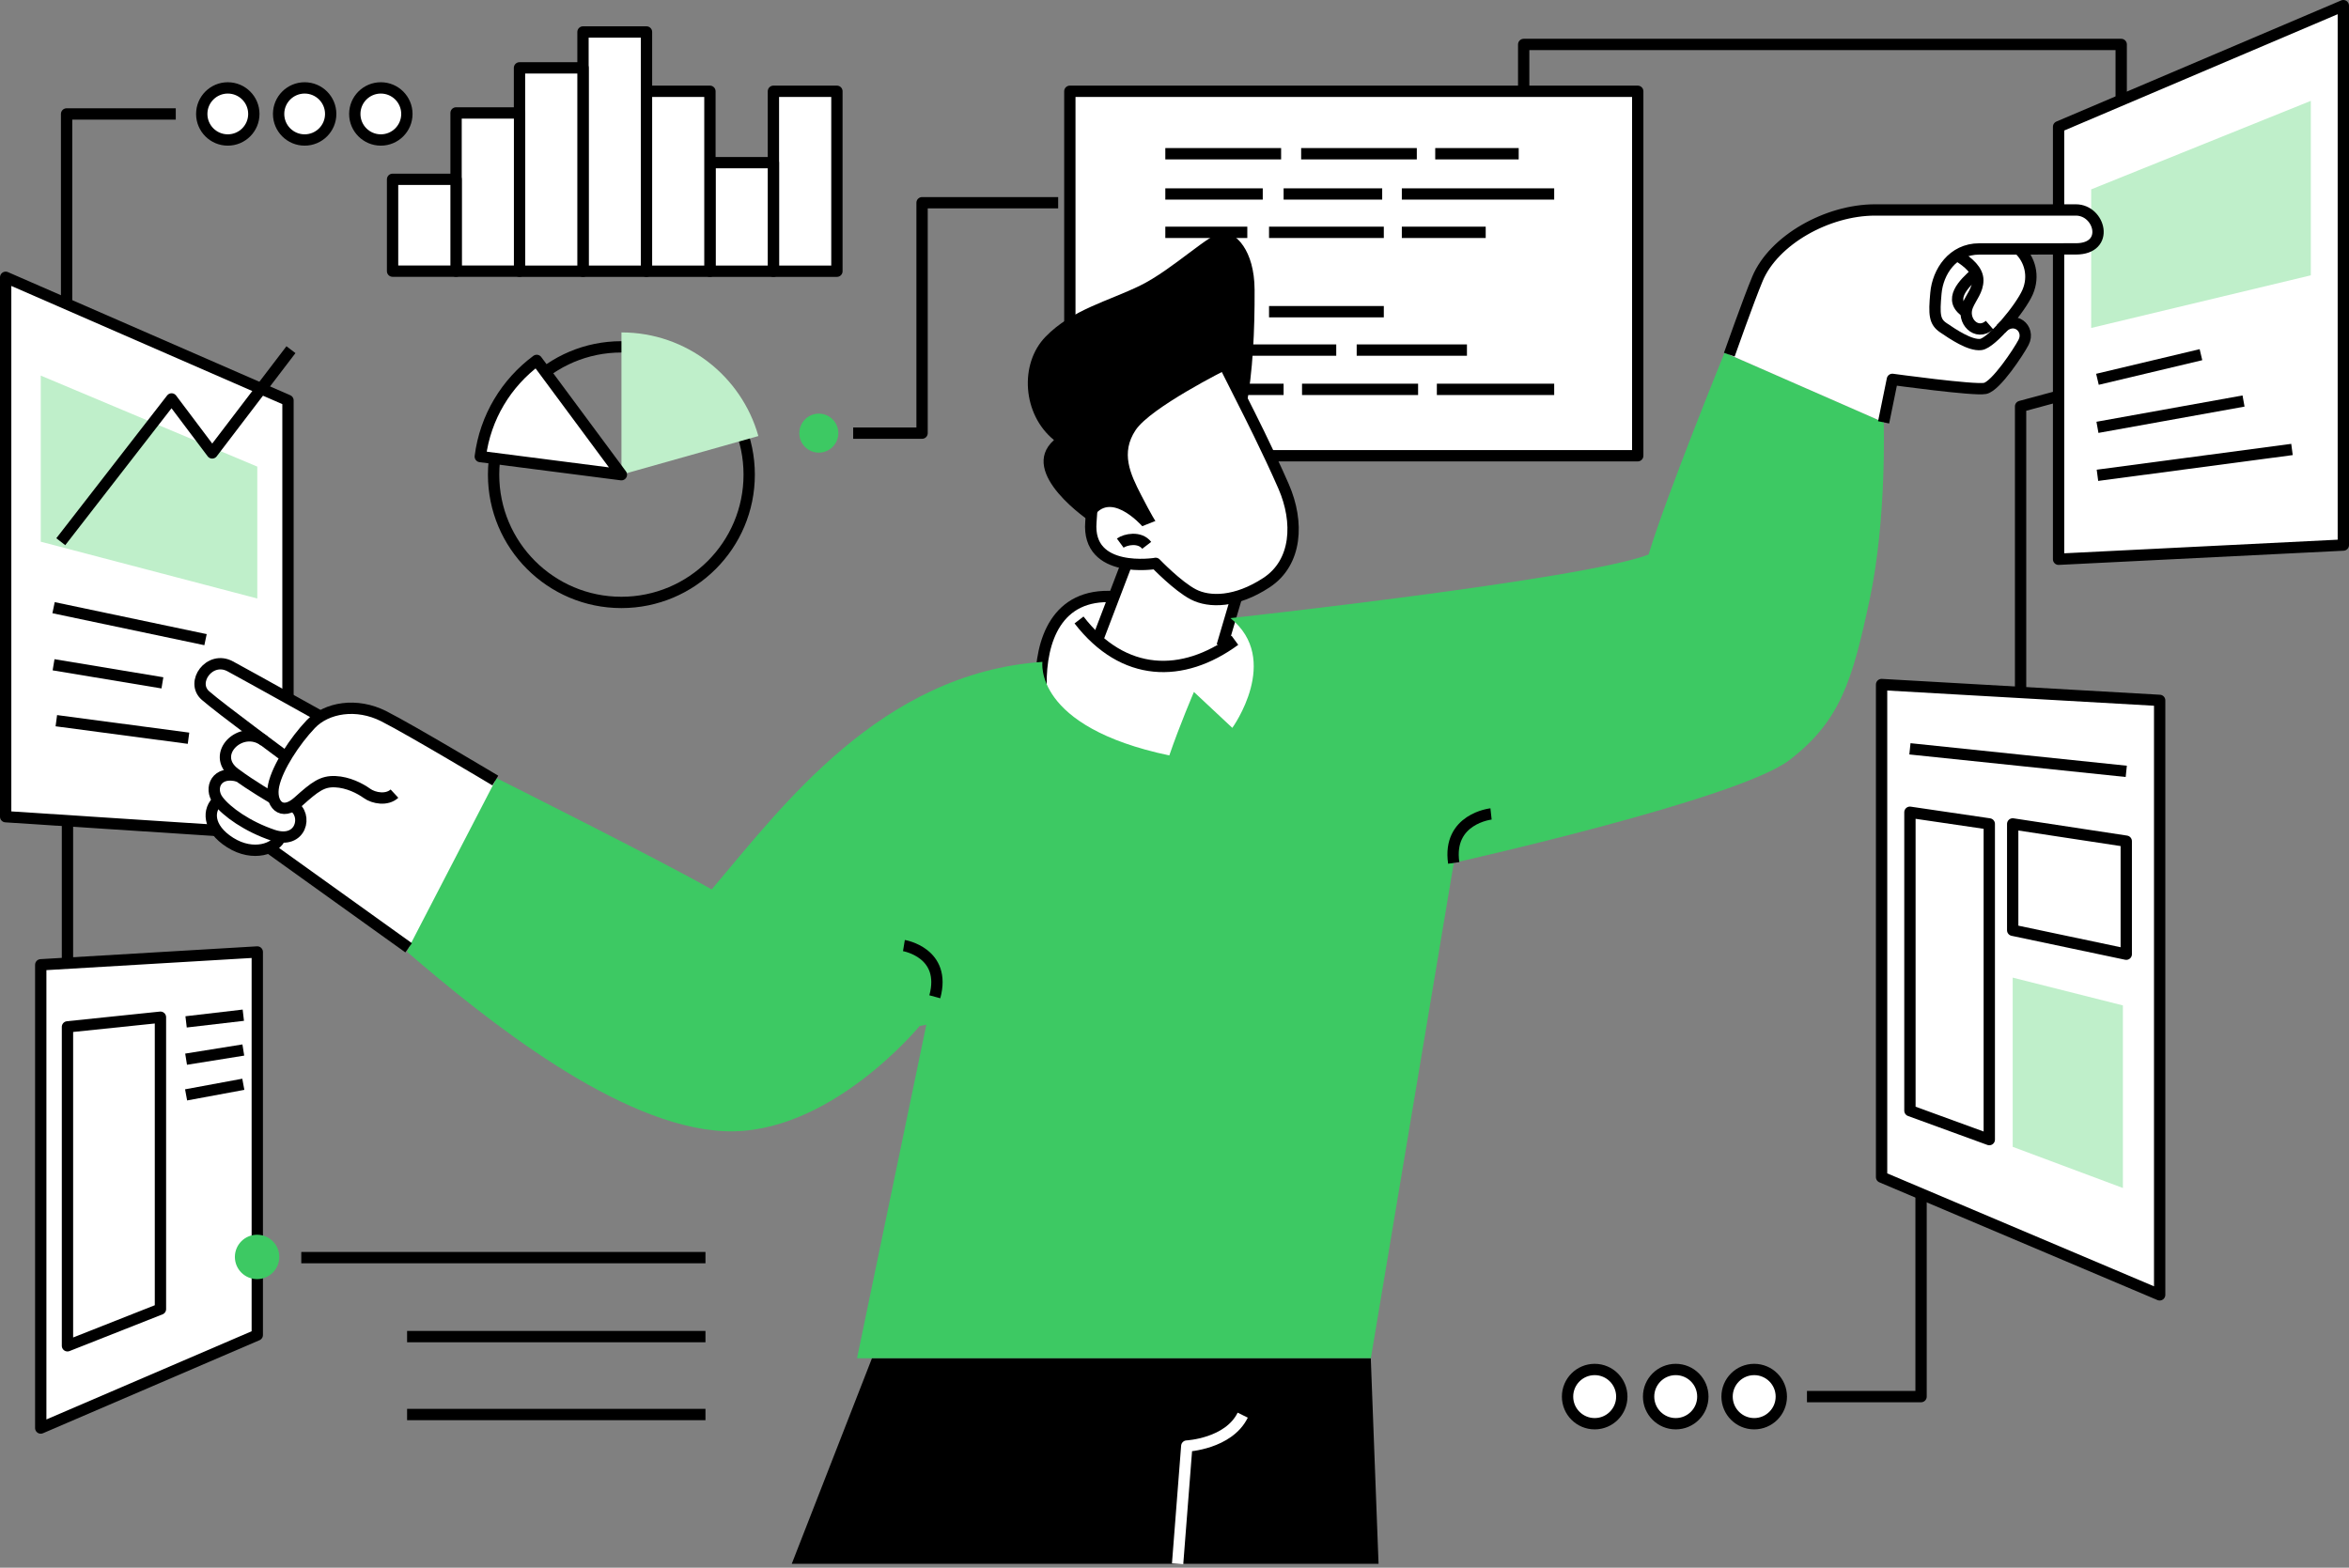
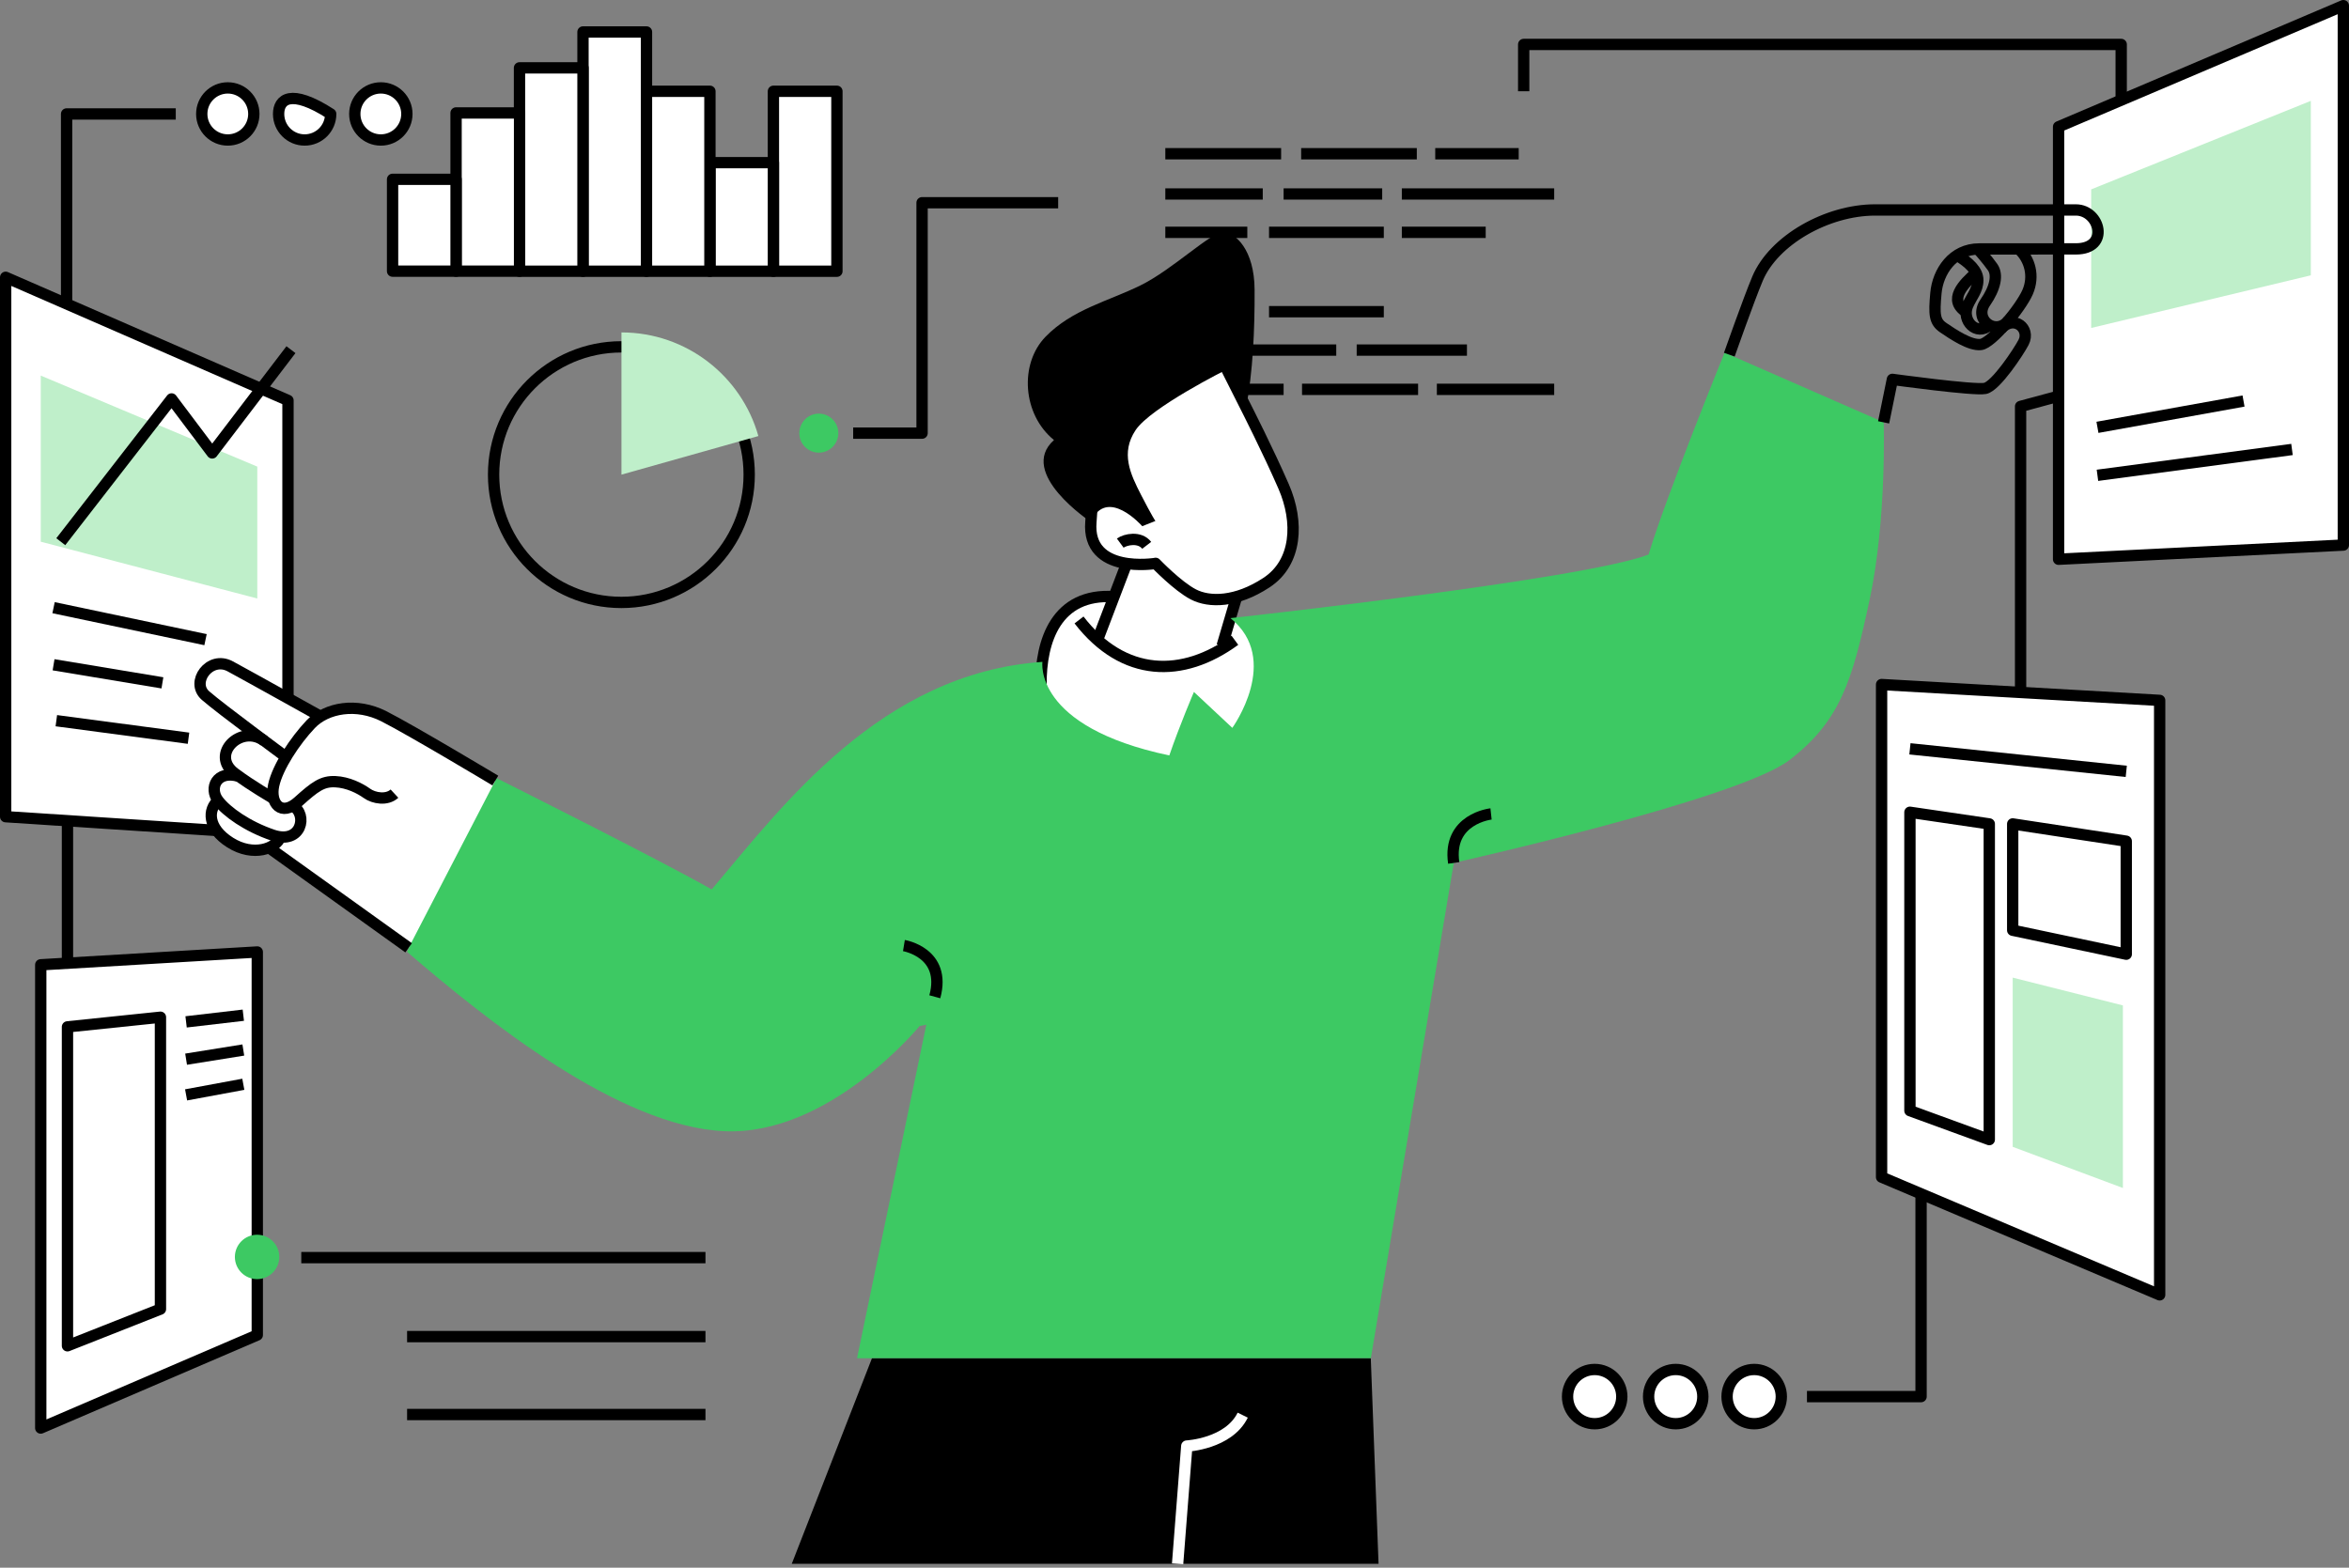
<svg xmlns="http://www.w3.org/2000/svg" width="415" height="277" viewBox="0 0 415 277" fill="none">
  <rect x="0" y="0" width="415" height="277" fill="#808080" stroke="none" />
  <path d="M217.359 109.221L218.479 105.43C218.479 105.43 221.662 95.965 208.144 94.534C201.623 93.843 199.048 99.553 199.048 99.553L196.807 105.43C186.614 104.739 183.836 113.274 183.92 120.952C183.92 120.952 189.749 138.655 206.57 137.474C223.391 136.294 223.021 127.592 224.202 124.051C225.382 120.51 227.85 113.012 217.359 109.233V109.221Z" fill="white" />
  <path d="M147.858 16.128H136.64V47.922H147.858V16.128Z" fill="white" stroke="black" stroke-width="2" stroke-linejoin="round" />
  <path d="M136.64 28.741H125.422V47.922H136.64V28.741Z" fill="white" stroke="black" stroke-width="2" stroke-linejoin="round" />
  <path d="M125.422 16.128H114.204V47.922H125.422V16.128Z" fill="white" stroke="black" stroke-width="2" stroke-linejoin="round" />
  <path d="M114.216 5.649H102.998V47.922H114.216V5.649Z" fill="white" stroke="black" stroke-width="2" stroke-linejoin="round" />
  <path d="M102.998 11.991H91.78V47.922H102.998V11.991Z" fill="white" stroke="black" stroke-width="2" stroke-linejoin="round" />
  <path d="M91.792 19.955H80.574V47.91H91.792V19.955Z" fill="white" stroke="black" stroke-width="2" stroke-linejoin="round" />
  <path d="M80.574 31.685H69.356V47.91H80.574V31.685Z" fill="white" stroke="black" stroke-width="2" stroke-linejoin="round" />
  <path d="M67.282 24.735C69.824 24.735 71.884 22.675 71.884 20.134C71.884 17.592 69.824 15.532 67.282 15.532C64.741 15.532 62.681 17.592 62.681 20.134C62.681 22.675 64.741 24.735 67.282 24.735Z" fill="white" stroke="black" stroke-width="2" stroke-linejoin="round" />
-   <path d="M53.823 24.735C56.365 24.735 58.425 22.675 58.425 20.134C58.425 17.592 56.365 15.532 53.823 15.532C51.282 15.532 49.222 17.592 49.222 20.134C49.222 22.675 51.282 24.735 53.823 24.735Z" fill="white" stroke="black" stroke-width="2" stroke-linejoin="round" />
+   <path d="M53.823 24.735C56.365 24.735 58.425 22.675 58.425 20.134C51.282 15.532 49.222 17.592 49.222 20.134C49.222 22.675 51.282 24.735 53.823 24.735Z" fill="white" stroke="black" stroke-width="2" stroke-linejoin="round" />
  <path d="M40.245 24.735C42.786 24.735 44.846 22.675 44.846 20.134C44.846 17.592 42.786 15.532 40.245 15.532C37.703 15.532 35.643 17.592 35.643 20.134C35.643 22.675 37.703 24.735 40.245 24.735Z" fill="white" stroke="black" stroke-width="2" stroke-linejoin="round" />
  <path d="M31.053 20.134H11.765V53.692" stroke="black" stroke-width="2" stroke-linejoin="round" />
  <path d="M1 48.995V144.305L50.879 147.56V70.751L1 48.995Z" fill="white" stroke="black" stroke-width="2" stroke-linejoin="round" />
  <path d="M9.464 107.373L36.311 113.024" stroke="black" stroke-width="2" stroke-linejoin="round" />
  <path d="M9.464 117.459L28.693 120.654" stroke="black" stroke-width="2" stroke-linejoin="round" />
  <path d="M9.952 127.341L33.306 130.441" stroke="black" stroke-width="2" stroke-linejoin="round" />
  <path d="M11.92 145.021V170.186" stroke="black" stroke-width="2" stroke-linejoin="round" />
  <path d="M7.199 170.472L45.455 168.207V235.884L7.199 252.324V170.472Z" fill="white" stroke="black" stroke-width="2" stroke-linejoin="round" />
  <path d="M11.92 181.44L28.347 179.735V231.306L11.92 237.792V181.44Z" stroke="black" stroke-width="2" stroke-linejoin="round" />
  <path d="M32.878 180.558L42.987 179.378" stroke="black" stroke-width="2" stroke-linejoin="round" />
  <path d="M32.878 187.15L42.987 185.529" stroke="black" stroke-width="2" stroke-linejoin="round" />
  <path d="M32.878 193.457L42.987 191.585" stroke="black" stroke-width="2" stroke-linejoin="round" />
  <path d="M53.227 222.211H124.636" stroke="black" stroke-width="2" stroke-linejoin="round" />
  <path d="M71.92 236.17H124.636" stroke="black" stroke-width="2" stroke-linejoin="round" />
  <path d="M124.636 249.939H71.92" stroke="black" stroke-width="2" stroke-linejoin="round" />
  <path d="M45.419 226.013C47.585 226.013 49.341 224.258 49.341 222.091C49.341 219.925 47.585 218.169 45.419 218.169C43.253 218.169 41.497 219.925 41.497 222.091C41.497 224.258 43.253 226.013 45.419 226.013Z" fill="#3DC963" />
  <path d="M281.734 251.561C284.38 251.561 286.526 249.415 286.526 246.768C286.526 244.122 284.38 241.976 281.734 241.976C279.087 241.976 276.941 244.122 276.941 246.768C276.941 249.415 279.087 251.561 281.734 251.561Z" fill="white" stroke="black" stroke-width="2" stroke-linejoin="round" />
  <path d="M296.051 251.561C298.698 251.561 300.843 249.415 300.843 246.768C300.843 244.122 298.698 241.976 296.051 241.976C293.404 241.976 291.259 244.122 291.259 246.768C291.259 249.415 293.404 251.561 296.051 251.561Z" fill="white" stroke="black" stroke-width="2" stroke-linejoin="round" />
  <path d="M309.915 251.561C312.562 251.561 314.707 249.415 314.707 246.768C314.707 244.122 312.562 241.976 309.915 241.976C307.268 241.976 305.123 244.122 305.123 246.768C305.123 249.415 307.268 251.561 309.915 251.561Z" fill="white" stroke="black" stroke-width="2" stroke-linejoin="round" />
  <path d="M319.238 246.768H339.397V210.957" stroke="black" stroke-width="2" stroke-linejoin="round" />
  <path d="M332.422 120.952V207.989L381.55 228.791V123.753L332.422 120.952Z" fill="white" stroke="black" stroke-width="2" stroke-linejoin="round" />
  <path d="M337.429 132.312L375.649 136.294" stroke="black" stroke-width="2" stroke-linejoin="round" />
  <path d="M355.585 145.581L375.649 148.633V168.601L355.585 164.369V145.581Z" stroke="black" stroke-width="2" stroke-linejoin="round" />
  <path d="M351.449 145.581V201.36L337.429 196.246V143.519L351.449 145.581Z" stroke="black" stroke-width="2" stroke-linejoin="round" />
  <path d="M356.98 122.346V71.812L365.313 69.559" stroke="black" stroke-width="2" stroke-linejoin="round" />
  <path d="M363.692 22.399V98.814L414 96.31V1L363.692 22.399Z" fill="white" stroke="black" stroke-width="2" stroke-linejoin="round" />
  <path d="M408.253 17.821V48.649L369.45 57.948V33.462L408.253 17.821Z" fill="#BFEFCA" />
-   <path d="M370.559 67.02L388.846 62.669" stroke="black" stroke-width="2" stroke-linejoin="round" />
  <path d="M370.559 75.508L396.368 70.859" stroke="black" stroke-width="2" stroke-linejoin="round" />
  <path d="M370.559 83.984L404.928 79.418" stroke="black" stroke-width="2" stroke-linejoin="round" />
  <path d="M374.755 17.821V7.855H269.192V16.128" stroke="black" stroke-width="2" stroke-linejoin="round" />
-   <path d="M289.339 16.128H189.01V80.526H289.339V16.128Z" fill="white" stroke="black" stroke-width="2" stroke-linejoin="round" />
  <path d="M205.878 27.167H226.335" stroke="black" stroke-width="2" stroke-linejoin="round" />
  <path d="M229.876 27.167H250.309" stroke="black" stroke-width="2" stroke-linejoin="round" />
  <path d="M253.563 27.167H268.31" stroke="black" stroke-width="2" stroke-linejoin="round" />
  <path d="M205.878 34.272H223.093" stroke="black" stroke-width="2" stroke-linejoin="round" />
  <path d="M226.777 34.272H244.194" stroke="black" stroke-width="2" stroke-linejoin="round" />
  <path d="M247.663 34.272H274.581" stroke="black" stroke-width="2" stroke-linejoin="round" />
  <path d="M205.878 41.055H220.363" stroke="black" stroke-width="2" stroke-linejoin="round" />
  <path d="M224.202 41.055H244.48" stroke="black" stroke-width="2" stroke-linejoin="round" />
  <path d="M247.663 41.055H262.481" stroke="black" stroke-width="2" stroke-linejoin="round" />
  <path d="M224.202 55.075H244.48" stroke="black" stroke-width="2" stroke-linejoin="round" />
  <path d="M239.688 61.858H259.167" stroke="black" stroke-width="2" stroke-linejoin="round" />
  <path d="M236.075 61.858H219.409" stroke="black" stroke-width="2" stroke-linejoin="round" />
  <path d="M226.776 68.796H219.767" stroke="black" stroke-width="2" stroke-linejoin="round" />
  <path d="M230.031 68.796H250.536" stroke="black" stroke-width="2" stroke-linejoin="round" />
  <path d="M253.85 68.796H274.581" stroke="black" stroke-width="2" stroke-linejoin="round" />
  <path d="M186.948 35.822H162.903V76.533H150.731" stroke="black" stroke-width="2" stroke-linejoin="round" />
  <path d="M144.663 79.978C146.566 79.978 148.108 78.436 148.108 76.533C148.108 74.63 146.566 73.088 144.663 73.088C142.76 73.088 141.218 74.63 141.218 76.533C141.218 78.436 142.76 79.978 144.663 79.978Z" fill="#3DC963" />
  <path d="M204.162 99.553C204.162 99.553 191.967 101.568 192.73 92.222C193.493 82.875 192.944 77.201 198.428 72.623C203.912 68.045 215.428 62.144 215.428 62.144L216.751 65.279L220.149 72.027C220.149 72.027 224.059 79.704 226.789 85.975C229.519 92.245 229.149 99.398 223.761 102.939C218.372 106.479 213.651 106.479 210.85 105.037C208.048 103.594 204.162 99.541 204.162 99.541V99.553Z" fill="white" stroke="black" stroke-width="2" stroke-linejoin="round" />
  <path d="M199.048 99.565L193.874 113.131" stroke="black" stroke-width="2" stroke-linejoin="round" />
  <path d="M218.479 105.43L215.916 114.109" stroke="black" stroke-width="2" stroke-linejoin="round" />
  <path d="M190.631 109.543C198.499 119.724 208.978 119.867 218.169 113.131" stroke="black" stroke-width="2" stroke-linejoin="round" />
  <path d="M183.92 120.952C183.848 113.274 186.614 104.751 196.807 105.43" stroke="black" stroke-width="2" stroke-linejoin="round" />
  <path d="M217.358 109.221C217.358 109.221 279.85 102.402 291.258 97.979C294.262 87.942 304.682 62.299 304.682 62.299L332.792 74.614C332.792 74.614 333.352 91.685 330.312 105.943C327.26 120.201 325.198 127.329 316.15 134.291C307.102 141.253 256.842 152.459 256.842 152.459L242.19 239.997H151.41L163.653 181.059L162.473 181.285C162.473 181.285 146.487 200.764 127.901 199.87C109.316 198.988 85.998 180.296 71.931 168.196C76.461 156 87.763 137.51 87.763 137.51C87.763 137.51 117.363 152.34 125.732 157.156C138.237 142.398 155.606 118.949 184.17 116.946C184.17 116.946 182.453 128.39 206.582 133.481C208.429 128.092 210.933 122.263 210.933 122.263L217.716 128.605C217.716 128.605 226.454 116.517 217.37 109.209L217.358 109.221Z" fill="#3DC963" />
  <path d="M139.883 276.309L154.045 240.009H242.179L243.55 276.309H208.048H139.883Z" fill="black" />
  <path d="M208.049 276.309L209.67 255.507C209.67 255.507 217.049 255.137 219.553 250.047" stroke="white" stroke-width="2" stroke-linejoin="round" />
  <path d="M159.696 167.075C159.696 167.075 167.278 168.315 165.156 176.123" stroke="black" stroke-width="2" stroke-linejoin="round" />
  <path d="M263.423 143.817C263.423 143.817 255.698 144.651 256.83 152.471" stroke="black" stroke-width="2" stroke-linejoin="round" />
  <path d="M349.422 43.988C349.422 43.988 351.115 45.883 352.045 47.219C352.975 48.554 352.546 50.843 350.734 53.453C348.612 56.517 352.629 59.414 354.835 56.636" stroke="black" stroke-width="2" stroke-linejoin="round" />
-   <path d="M305.517 62.669L332.78 74.614L334.33 67.02C334.33 67.02 337.585 67.473 341.209 67.902C345.226 68.379 349.697 68.832 350.698 68.617C352.617 68.224 356.623 62.12 357.481 60.499C358.733 58.127 356.015 55.73 353.75 57.852C354.108 57.471 354.453 57.066 354.799 56.648C354.799 56.648 354.811 56.636 354.823 56.624C356.313 54.824 357.672 52.869 358.22 51.606C359.436 48.84 358.65 45.812 356.718 43.976C359.925 43.976 363.358 43.976 366.744 43.976C372.836 43.976 371.024 37.097 366.744 37.097H331.278C322.814 37.097 313.373 42.414 310.5 49.245C308.89 53.06 305.517 62.669 305.517 62.669Z" fill="white" />
  <path d="M87.513 137.915C87.513 137.915 72.611 128.986 67.807 126.554C63.825 124.54 59.522 124.826 56.553 126.662L56.613 126.59C56.613 126.59 44.31 119.724 40.674 117.757C37.038 115.79 33.593 120.558 36.299 122.919C37.98 124.385 43.058 128.223 46.67 130.906C42.593 127.866 36.99 133.302 41.461 136.64C41.699 136.819 41.95 136.998 42.2 137.176C38.266 135.996 36.859 139.251 38.54 141.456C36.716 143.018 36.573 146.296 40.662 148.883C43.285 150.54 45.824 150.54 47.529 149.801L72.194 167.48L87.501 137.939L87.513 137.915Z" fill="white" />
  <path d="M109.781 106.443C122.251 106.443 132.36 96.335 132.36 83.865C132.36 71.395 122.251 61.286 109.781 61.286C97.311 61.286 87.203 71.395 87.203 83.865C87.203 96.335 97.311 106.443 109.781 106.443Z" stroke="black" stroke-width="2" stroke-linejoin="round" />
  <path d="M133.982 77.046C131.013 66.483 121.297 58.735 109.793 58.735V83.865L133.982 77.046Z" fill="#BFEFCA" />
-   <path d="M84.854 80.67C85.736 73.72 89.456 67.664 94.82 63.682L109.781 83.876L84.854 80.67Z" fill="white" stroke="black" stroke-width="2" stroke-linejoin="round" />
  <path d="M7.199 66.364V95.714L45.455 105.752V82.446L7.199 66.364Z" fill="#BFEFCA" />
  <path d="M355.585 172.738V202.636L375.053 209.908V177.649L355.585 172.738Z" fill="#BFEFCA" />
  <path d="M192.729 92.221C192.729 92.221 179.652 83.614 186.208 77.749C180.641 73.254 180.045 64.29 184.73 59.486C189.415 54.681 195.722 53.251 201.444 50.449C207.166 47.648 213.878 41.043 216.083 41.043C218.289 41.043 221.615 44.179 221.65 51.188C221.686 58.198 221.352 65.828 220.136 72.027C217.001 65.72 216.739 65.279 216.739 65.279C216.739 65.279 203.28 71.991 200.621 76.008C197.963 80.026 199.656 83.686 201.611 87.477C203.566 91.268 204.126 92.054 204.126 92.054L201.801 92.972C201.801 92.972 195.579 85.879 192.717 92.209L192.729 92.221Z" fill="black" />
  <path d="M197.916 95.965C198.822 95.297 201.361 94.76 202.589 96.358" stroke="black" stroke-width="2" stroke-linejoin="round" />
  <path d="M10.74 95.714L30.314 70.489L37.491 80.026L51.403 61.786" stroke="black" stroke-width="2" stroke-linejoin="round" />
  <path d="M87.512 137.916C87.512 137.916 72.61 128.987 67.806 126.555C63.014 124.123 57.697 125.005 54.895 127.961C52.094 130.918 49.042 135.543 48.351 138.75C47.659 141.957 49.674 144.365 52.678 141.659C55.682 138.953 56.958 138.023 59.223 138.118C61.488 138.214 63.598 139.298 64.826 140.181C66.054 141.063 68.366 141.456 69.69 140.228" stroke="black" stroke-width="2" stroke-linejoin="round" />
  <path d="M47.23 149.574L72.193 167.468" stroke="black" stroke-width="2" stroke-linejoin="round" />
  <path d="M56.624 126.578C56.624 126.578 44.322 119.712 40.686 117.745C37.05 115.778 33.605 120.546 36.311 122.907C39.017 125.267 50.533 133.755 50.533 133.755" stroke="black" stroke-width="2" stroke-linejoin="round" />
  <path d="M48.375 141.122C48.375 141.122 44.572 138.953 41.473 136.64C37.002 133.302 42.605 127.866 46.682 130.906" stroke="black" stroke-width="2" stroke-linejoin="round" />
  <path d="M51.713 142.374C54.455 143.888 53.275 149.276 48.22 147.572C43.702 146.046 40.042 143.435 38.54 141.456C36.859 139.251 38.266 136.008 42.2 137.176" stroke="black" stroke-width="2" stroke-linejoin="round" />
  <path d="M38.54 141.444C36.716 143.006 36.573 146.284 40.662 148.871C44.751 151.458 48.816 149.944 49.544 147.87" stroke="black" stroke-width="2" stroke-linejoin="round" />
  <path d="M305.517 62.669C305.517 62.669 308.902 53.06 310.5 49.245C313.373 42.414 322.814 37.097 331.278 37.097H366.744C371.024 37.097 372.836 43.976 366.744 43.976C360.652 43.976 354.334 43.988 349.661 43.988C344.988 43.988 342.353 48.017 342.019 51.808C341.674 55.599 341.769 56.851 343.343 57.912C345 59.033 348.04 61.107 349.959 60.868C351.878 60.63 356.993 54.431 358.22 51.618C359.448 48.804 358.638 45.812 356.647 43.988" stroke="black" stroke-width="2" stroke-linejoin="round" />
  <path d="M332.78 74.626L334.33 67.032C334.33 67.032 348.791 69.023 350.71 68.629C352.629 68.236 356.647 62.132 357.493 60.511C358.792 58.055 355.812 55.54 353.499 58.115" stroke="black" stroke-width="2" stroke-linejoin="round" />
  <path d="M345.763 45.121C347.837 46.36 349.422 47.815 349.422 49.508C349.422 51.308 348.266 52.464 347.61 54.038C346.526 56.672 349.184 59.45 351.497 57.447" stroke="black" stroke-width="2" stroke-linejoin="round" />
  <path d="M349.113 48.22C346.907 50.151 344.046 52.977 347.372 55.146" stroke="black" stroke-width="2" stroke-linejoin="round" />
</svg>